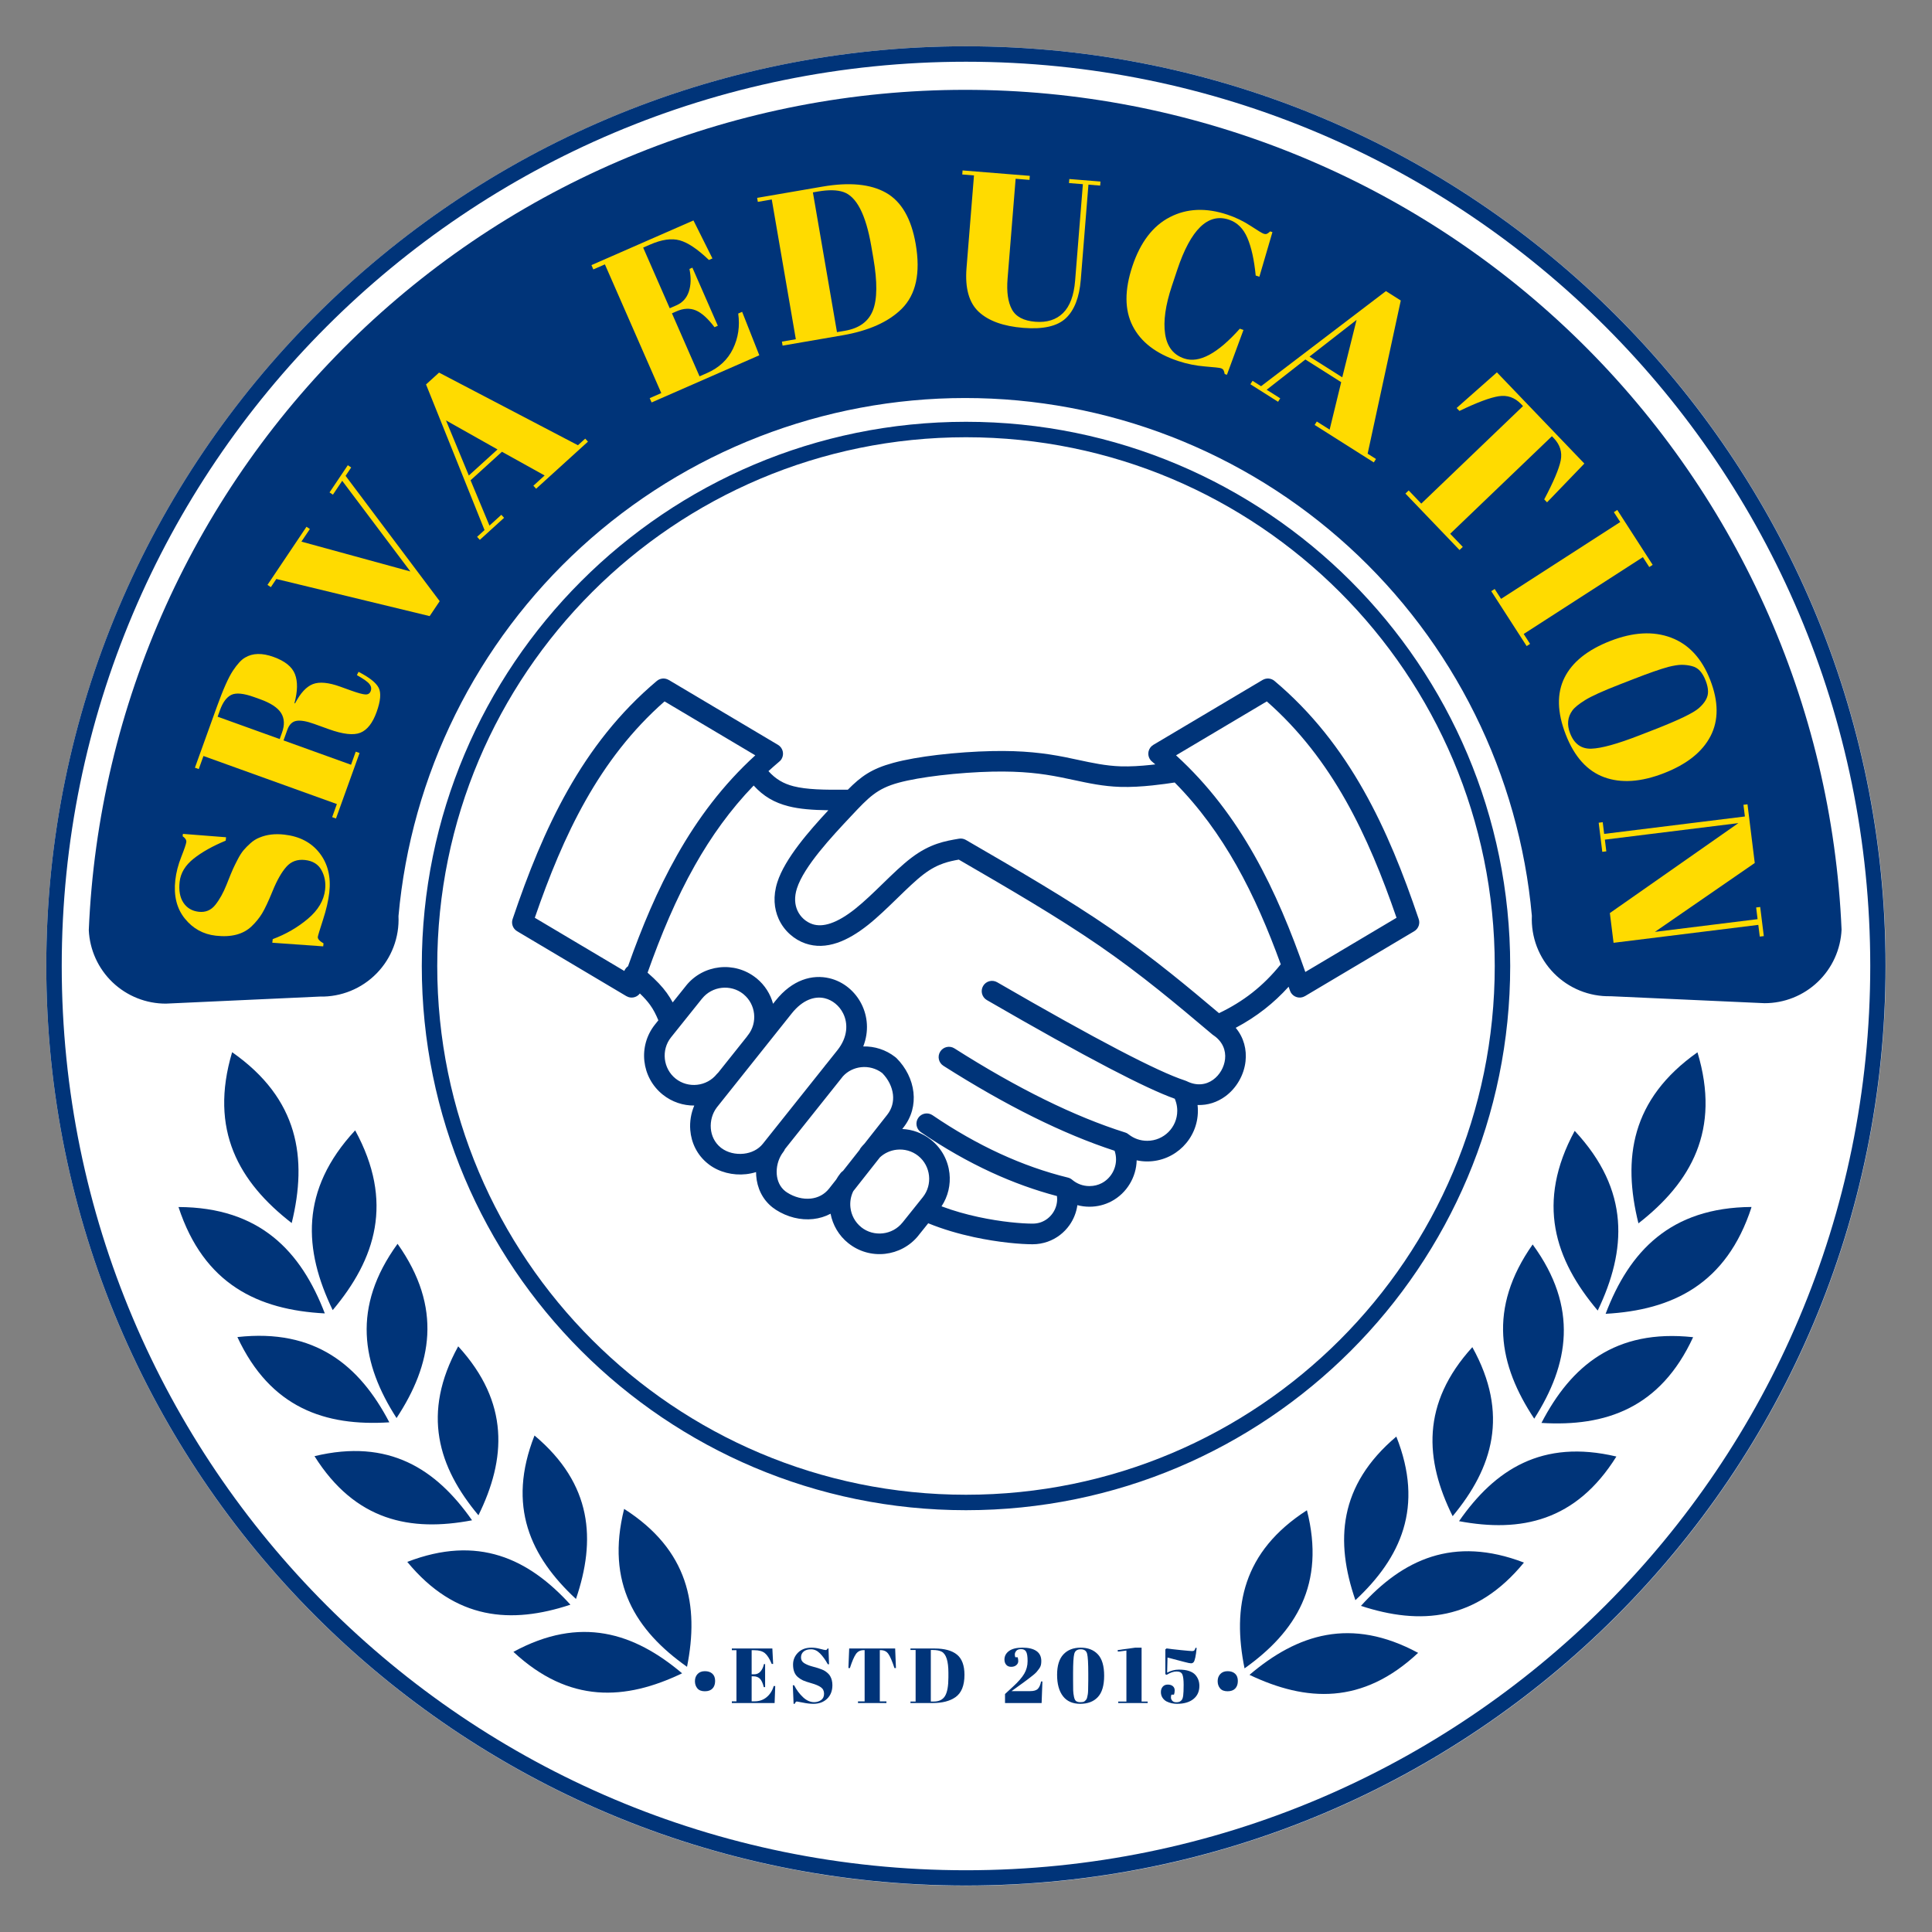
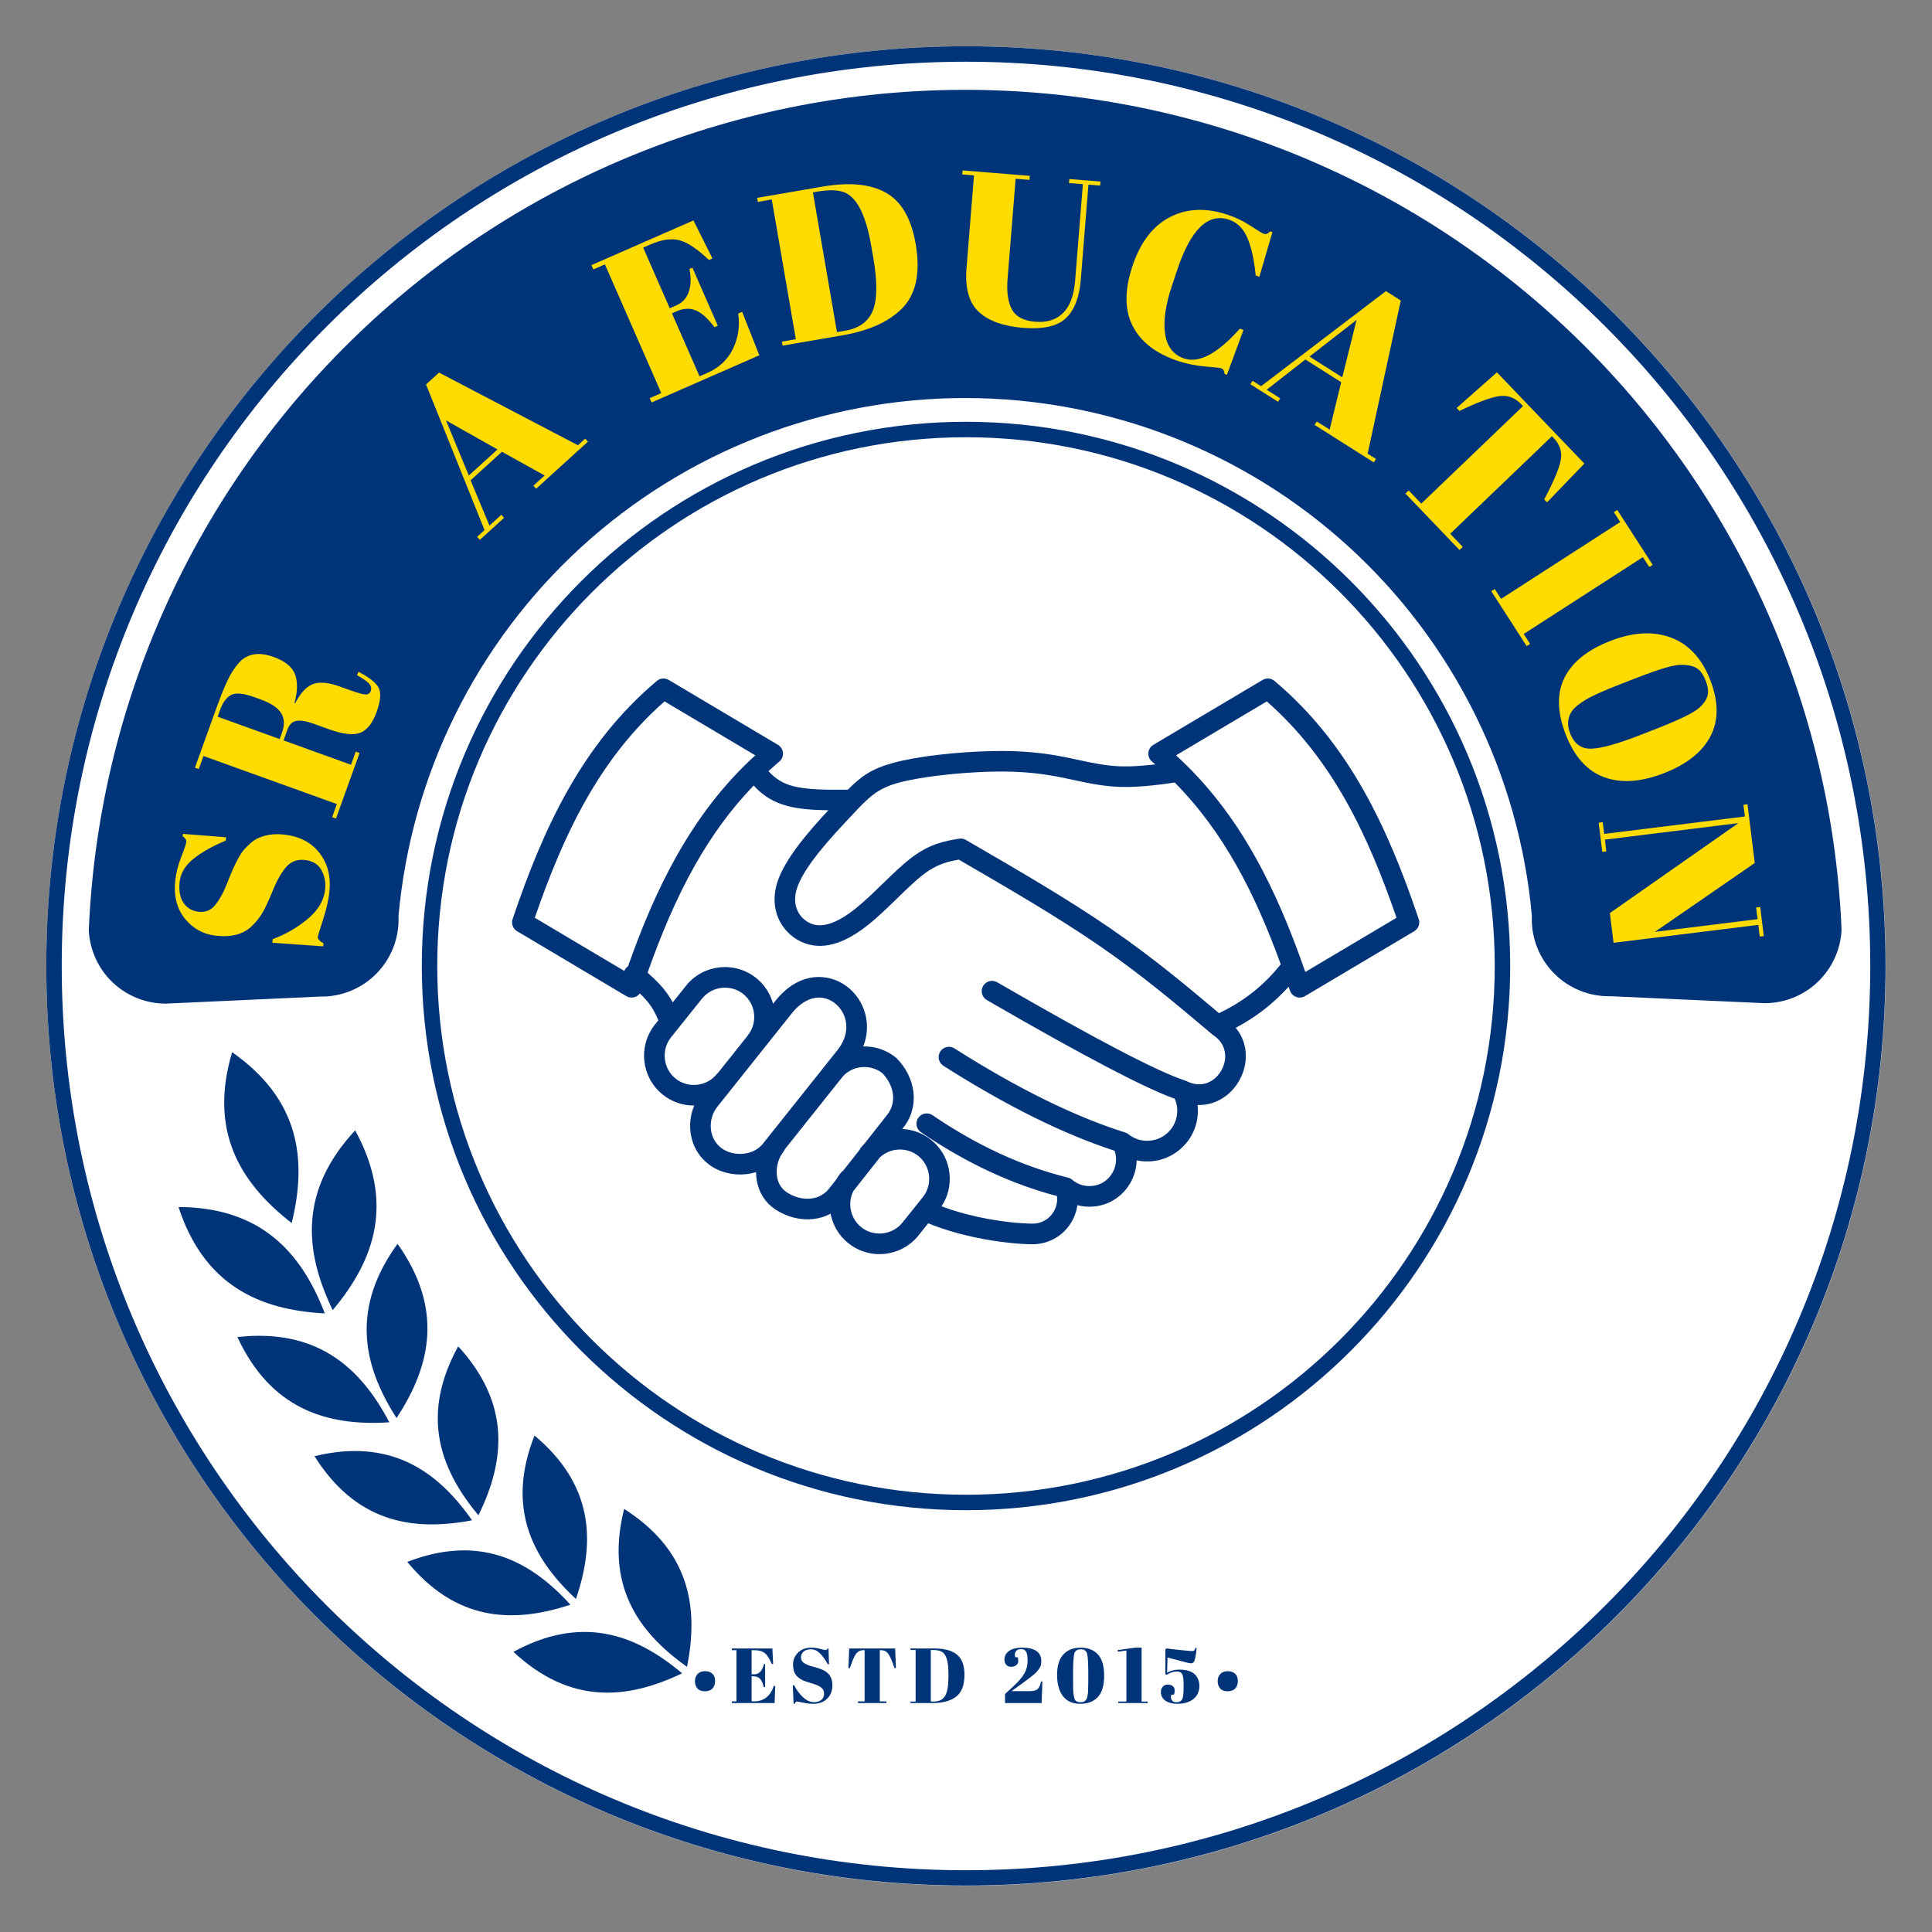
<svg xmlns="http://www.w3.org/2000/svg" width="2000" zoomAndPan="magnify" viewBox="0 0 1500 1500" height="2000" preserveAspectRatio="xMidYMid meet">
  <rect x="0" y="0" width="1500" height="1500" fill="#808080" stroke="none" />
  <defs>
    <clipPath id="86ef1c6fdc">
      <path d="M 35.93 35.93 L 1464.07 35.93 L 1464.07 1464.07 L 35.93 1464.07 Z M 35.93 35.93 " />
    </clipPath>
    <clipPath id="fe546fc505">
      <path d="M 750 35.93 C 355.629 35.93 35.93 355.629 35.93 750 C 35.93 1144.371 355.629 1464.07 750 1464.07 C 1144.371 1464.07 1464.07 1144.371 1464.07 750 C 1464.07 355.629 1144.371 35.93 750 35.93 Z M 750 35.93 " />
    </clipPath>
    <clipPath id="4c9dd3fba2">
      <path d="M 35.93 35.93 L 1463.93 35.93 L 1463.93 1463.93 L 35.93 1463.93 Z M 35.93 35.93 " />
    </clipPath>
    <clipPath id="7eb7e8788b">
      <path d="M 749.93 35.93 C 355.602 35.93 35.93 355.602 35.93 749.93 C 35.93 1144.262 355.602 1463.93 749.93 1463.93 C 1144.262 1463.93 1463.93 1144.262 1463.93 749.93 C 1463.93 355.602 1144.262 35.93 749.93 35.93 Z M 749.93 35.93 " />
    </clipPath>
    <clipPath id="ef7eae9717">
      <path d="M 327.477 327.477 L 1172.523 327.477 L 1172.523 1172.523 L 327.477 1172.523 Z M 327.477 327.477 " />
    </clipPath>
    <clipPath id="9b3a670d35">
      <path d="M 750 327.477 C 516.645 327.477 327.477 516.645 327.477 750 C 327.477 983.355 516.645 1172.523 750 1172.523 C 983.355 1172.523 1172.523 983.355 1172.523 750 C 1172.523 516.645 983.355 327.477 750 327.477 Z M 750 327.477 " />
    </clipPath>
    <clipPath id="d3676c4e35">
      <path d="M 327.477 327.477 L 1172.516 327.477 L 1172.516 1172.516 L 327.477 1172.516 Z M 327.477 327.477 " />
    </clipPath>
    <clipPath id="9a36a21712">
      <path d="M 749.996 327.477 C 516.645 327.477 327.477 516.645 327.477 749.996 C 327.477 983.344 516.645 1172.516 749.996 1172.516 C 983.344 1172.516 1172.516 983.344 1172.516 749.996 C 1172.516 516.645 983.344 327.477 749.996 327.477 Z M 749.996 327.477 " />
    </clipPath>
    <clipPath id="eb986d4215">
      <path d="M 138 746 L 624 746 L 624 1315 L 138 1315 Z M 138 746 " />
    </clipPath>
    <clipPath id="bfab376729">
      <path d="M 115.523 830.957 L 506.242 746.465 L 623.863 1290.391 L 233.145 1374.883 Z M 115.523 830.957 " />
    </clipPath>
    <clipPath id="1dfcc6561e">
      <path d="M 115.523 830.957 L 863.973 669.105 L 981.598 1213.035 L 233.145 1374.883 Z M 115.523 830.957 " />
    </clipPath>
    <clipPath id="ff3c2b8dbf">
      <path d="M 875 747 L 1360 747 L 1360 1316 L 875 1316 Z M 875 747 " />
    </clipPath>
    <clipPath id="167a2f7cae">
      <path d="M 991.473 747.551 L 1382.457 830.793 L 1266.578 1375.094 L 875.59 1291.852 Z M 991.473 747.551 " />
    </clipPath>
    <clipPath id="313bb9e79d">
-       <path d="M 1382.652 830.832 L 633.688 671.379 L 517.809 1215.684 L 1266.773 1375.137 Z M 1382.652 830.832 " />
-     </clipPath>
+       </clipPath>
  </defs>
  <g id="67bfb14d8d">
    <g clip-rule="nonzero" clip-path="url(#86ef1c6fdc)">
      <g clip-rule="nonzero" clip-path="url(#fe546fc505)">
        <path style=" stroke:none;fill-rule:nonzero;fill:#ffffff;fill-opacity:1;" d="M 35.93 35.93 L 1464.07 35.93 L 1464.07 1464.07 L 35.93 1464.07 Z M 35.93 35.93 " />
      </g>
    </g>
    <g clip-rule="nonzero" clip-path="url(#4c9dd3fba2)">
      <g clip-rule="nonzero" clip-path="url(#7eb7e8788b)">
        <path style="fill:none;stroke-width:32;stroke-linecap:butt;stroke-linejoin:miter;stroke:#003479;stroke-opacity:1;stroke-miterlimit:4;" d="M 952.084 -0.002 C 426.266 -0.002 -0.002 426.266 -0.002 952.084 C -0.002 1477.908 426.266 1904.17 952.084 1904.17 C 1477.907 1904.17 1904.17 1477.908 1904.17 952.084 C 1904.17 426.266 1477.907 -0.002 952.084 -0.002 Z M 952.084 -0.002 " transform="matrix(0.75,0,0,0.75,35.931,35.931)" />
      </g>
    </g>
    <g clip-rule="nonzero" clip-path="url(#ef7eae9717)">
      <g clip-rule="nonzero" clip-path="url(#9b3a670d35)">
        <path style=" stroke:none;fill-rule:nonzero;fill:#ffffff;fill-opacity:1;" d="M 327.477 327.477 L 1172.523 327.477 L 1172.523 1172.523 L 327.477 1172.523 Z M 327.477 327.477 " />
      </g>
    </g>
    <g clip-rule="nonzero" clip-path="url(#d3676c4e35)">
      <g clip-rule="nonzero" clip-path="url(#9a36a21712)">
        <path style="fill:none;stroke-width:32;stroke-linecap:butt;stroke-linejoin:miter;stroke:#003479;stroke-opacity:1;stroke-miterlimit:4;" d="M 563.362 0.002 C 252.226 0.002 0.002 252.226 0.002 563.362 C 0.002 874.492 252.226 1126.721 563.362 1126.721 C 874.492 1126.721 1126.721 874.492 1126.721 563.362 C 1126.721 252.226 874.492 0.002 563.362 0.002 Z M 563.362 0.002 " transform="matrix(0.75,0,0,0.75,327.475,327.475)" />
      </g>
    </g>
    <g clip-rule="nonzero" clip-path="url(#eb986d4215)">
      <g clip-rule="nonzero" clip-path="url(#bfab376729)">
        <g clip-rule="nonzero" clip-path="url(#1dfcc6561e)">
          <path style=" stroke:none;fill-rule:nonzero;fill:#003479;fill-opacity:1;" d="M 226.477 949.57 C 238.797 899.301 231.98 853.16 180.223 816.926 C 162.203 877.383 185.535 917.848 226.477 949.57 Z M 252.191 1019.727 C 233.656 971.379 201.699 937.355 138.586 937.133 C 158.242 997.176 200.484 1017.031 252.191 1019.727 Z M 258.312 1017.176 C 291.707 977.445 306.004 933.074 275.742 877.605 C 232.715 923.98 235.727 970.41 258.312 1017.176 Z M 302.273 1104.285 C 279.188 1060.09 244.691 1031.355 184.309 1038.094 C 209.922 1093.16 252.547 1107.488 302.273 1104.285 Z M 307.879 1100.969 C 335.25 1059.387 343.832 1015.375 308.668 965.699 C 272.93 1014.891 280.887 1059.02 307.879 1100.969 Z M 366.504 1180.352 C 338.535 1140.367 301.793 1116.688 244.18 1130.559 C 275.781 1180.812 318.59 1189.477 366.504 1180.352 Z M 371.461 1176.461 C 392.941 1132.82 395.762 1088.992 355.746 1045.289 C 327.121 1097.336 340.199 1139.129 371.461 1176.461 Z M 442.867 1245.875 C 410.344 1210.047 371.023 1191.488 316.219 1212.656 C 353.602 1257.977 396.965 1261.074 442.867 1245.875 Z M 447.176 1241.434 C 462.762 1195.719 460.066 1152.387 414.988 1114.52 C 393.441 1169.254 411.805 1208.668 447.176 1241.434 Z M 529.578 1299.152 C 492.375 1267.668 450.641 1254.207 398.609 1282.5 C 441.941 1322.844 485.648 1320.246 529.578 1299.152 Z M 533.402 1294.109 C 542.934 1246.375 534.516 1203.391 484.578 1171.5 C 470.152 1229.078 493.598 1266 533.402 1294.109 Z M 811.691 823.02 C 835.871 777.215 840.398 730.727 799.004 683.113 C 766.852 737.5 779.703 782.332 811.691 823.02 Z M 817.27 897.527 C 863.238 873.711 893.5 838.176 886.594 775.379 C 829.207 801.66 814.172 845.844 817.27 897.527 Z M 810.637 897.734 C 811.883 845.816 795.441 802.293 737.102 777.836 C 732.453 840.855 763.809 875.355 810.637 897.734 Z M 806.594 995.227 C 853.203 977.598 886.102 946.938 886.668 886.207 C 828.902 905.023 809.355 945.445 806.594 995.227 Z M 800.121 994.523 C 807.367 945.168 796.383 901.695 743.508 871.664 C 732.016 931.43 758.012 967.965 800.121 994.523 Z M 779.527 1091.035 C 826.938 1079.547 862.34 1053.973 870.355 995.148 C 812.152 1006.324 788.48 1043.066 779.527 1091.035 Z M 773.41 1089.539 C 786.457 1042.629 781.094 999.168 733.523 963.598 C 715.141 1019.926 735.816 1058.676 773.41 1089.539 Z M 737.062 1182.258 C 785.148 1177.129 823.355 1156.395 838.676 1099.676 C 780.02 1103.043 751.875 1136.191 737.062 1182.258 Z M 731.301 1179.992 C 749.977 1135.539 750.41 1092.059 708.184 1051.117 C 682.77 1104.227 698.223 1144.797 731.301 1179.992 Z M 680.117 1266.602 C 728.828 1267.66 769.707 1251.965 792.5 1197.32 C 733.43 1193.051 700.98 1222.555 680.117 1266.602 Z M 674.543 1263.586 C 646.145 1224.055 636.051 1181.434 668.348 1131.762 C 705.277 1178.234 699.18 1221.543 674.543 1263.586 " />
        </g>
      </g>
    </g>
    <path style=" stroke:none;fill-rule:nonzero;fill:#003479;fill-opacity:1;" d="M 128.809 779.215 C 126.902 779.219 125.004 779.129 123.109 778.953 C 121.211 778.773 119.328 778.508 117.461 778.148 C 115.59 777.793 113.742 777.348 111.914 776.812 C 110.086 776.277 108.289 775.656 106.52 774.953 C 104.75 774.246 103.02 773.457 101.328 772.586 C 99.637 771.715 97.988 770.766 96.387 769.738 C 94.781 768.711 93.234 767.605 91.734 766.43 C 90.238 765.254 88.801 764.008 87.422 762.695 C 86.043 761.383 84.73 760.008 83.484 758.566 C 82.238 757.129 81.062 755.633 79.961 754.082 C 78.855 752.531 77.828 750.93 76.875 749.281 C 75.926 747.633 75.055 745.941 74.266 744.211 C 73.477 742.477 72.77 740.711 72.148 738.91 C 71.527 737.109 70.992 735.285 70.547 733.434 C 70.098 731.586 69.742 729.719 69.473 727.832 C 69.203 725.945 69.027 724.055 68.938 722.152 C 69.395 711.316 70.109 700.496 71.082 689.695 C 72.055 678.895 73.285 668.121 74.773 657.379 C 76.258 646.637 78.004 635.938 80 625.277 C 82 614.617 84.25 604.012 86.758 593.461 C 89.262 582.906 92.02 572.422 95.023 562 C 98.031 551.582 101.285 541.238 104.785 530.973 C 108.285 520.711 112.027 510.535 116.016 500.449 C 120 490.363 124.227 480.379 128.688 470.492 C 133.152 460.609 137.852 450.836 142.781 441.176 C 147.711 431.516 152.867 421.98 158.254 412.566 C 163.641 403.156 169.246 393.875 175.078 384.73 C 180.906 375.586 186.949 366.582 193.211 357.727 C 199.469 348.871 205.938 340.168 212.609 331.621 C 219.285 323.074 226.16 314.688 233.238 306.469 C 240.312 298.25 247.578 290.203 255.039 282.332 C 262.5 274.461 270.145 266.773 277.969 259.266 C 285.797 251.758 293.801 244.441 301.977 237.316 C 310.152 230.191 318.496 223.27 327.004 216.543 C 335.512 209.816 344.172 203.297 352.992 196.984 C 361.812 190.672 370.777 184.574 379.887 178.691 C 388.996 172.805 398.242 167.145 407.625 161.703 C 417.004 156.258 426.512 151.043 436.141 146.055 C 445.77 141.066 455.512 136.312 465.371 131.789 C 475.227 127.266 485.188 122.984 495.25 118.938 C 505.312 114.891 515.465 111.086 525.707 107.523 C 535.953 103.961 546.273 100.645 556.676 97.578 C 567.078 94.508 577.547 91.691 588.086 89.121 C 598.621 86.555 609.211 84.238 619.859 82.176 C 630.508 80.113 641.199 78.305 651.93 76.754 C 662.664 75.203 673.43 73.91 684.227 72.871 C 695.02 71.832 705.836 71.055 716.668 70.535 C 727.5 70.012 738.34 69.75 749.184 69.75 C 760.031 69.746 770.867 70 781.703 70.516 C 792.535 71.031 803.348 71.805 814.145 72.836 C 824.941 73.867 835.707 75.156 846.441 76.703 C 857.176 78.246 867.867 80.047 878.516 82.105 C 889.164 84.16 899.758 86.473 910.293 89.035 C 920.832 91.598 931.305 94.41 941.707 97.473 C 952.109 100.535 962.438 103.844 972.68 107.402 C 982.926 110.957 993.082 114.754 1003.145 118.797 C 1013.211 122.84 1023.172 127.117 1033.031 131.633 C 1042.891 136.152 1052.637 140.902 1062.27 145.883 C 1071.902 150.867 1081.41 156.078 1090.797 161.516 C 1100.18 166.953 1109.426 172.609 1118.543 178.488 C 1127.656 184.367 1136.621 190.461 1145.445 196.77 C 1154.266 203.074 1162.934 209.59 1171.445 216.312 C 1179.957 223.031 1188.305 229.953 1196.484 237.074 C 1204.664 244.191 1212.668 251.504 1220.5 259.008 C 1228.332 266.508 1235.98 274.195 1243.445 282.062 C 1250.91 289.93 1258.18 297.973 1265.262 306.188 C 1272.34 314.402 1279.219 322.781 1285.898 331.328 C 1292.578 339.871 1299.051 348.57 1305.316 357.422 C 1311.578 366.277 1317.629 375.273 1323.465 384.414 C 1329.297 393.559 1334.91 402.836 1340.301 412.246 C 1345.691 421.656 1350.855 431.188 1355.793 440.848 C 1360.727 450.504 1365.43 460.273 1369.898 470.152 C 1374.367 480.035 1378.598 490.02 1382.59 500.102 C 1386.582 510.188 1390.332 520.359 1393.836 530.621 C 1397.344 540.887 1400.602 551.227 1403.613 561.645 C 1406.625 572.062 1409.387 582.547 1411.898 593.098 C 1414.41 603.648 1416.668 614.254 1418.672 624.91 C 1420.676 635.57 1422.426 646.27 1423.918 657.012 C 1425.41 667.754 1426.648 678.523 1427.625 689.324 C 1428.605 700.125 1429.324 710.945 1429.785 721.781 C 1429.699 723.684 1429.523 725.574 1429.254 727.461 C 1428.988 729.344 1428.629 731.215 1428.184 733.066 C 1427.738 734.914 1427.207 736.742 1426.586 738.539 C 1425.965 740.34 1425.262 742.109 1424.473 743.84 C 1423.684 745.574 1422.812 747.266 1421.863 748.914 C 1420.914 750.562 1419.887 752.164 1418.781 753.715 C 1417.68 755.27 1416.504 756.766 1415.258 758.203 C 1414.012 759.645 1412.703 761.02 1411.324 762.336 C 1409.945 763.648 1408.508 764.895 1407.012 766.07 C 1405.516 767.25 1403.969 768.352 1402.367 769.383 C 1400.766 770.41 1399.117 771.359 1397.426 772.234 C 1395.73 773.105 1394 773.895 1392.234 774.602 C 1390.465 775.309 1388.668 775.93 1386.84 776.465 C 1385.016 777 1383.164 777.445 1381.297 777.805 C 1379.426 778.164 1377.543 778.43 1375.648 778.609 C 1373.754 778.789 1371.852 778.879 1369.949 778.875 L 1250.434 773.465 C 1249.41 773.488 1248.391 773.484 1247.371 773.453 C 1246.352 773.426 1245.332 773.371 1244.316 773.289 C 1243.297 773.207 1242.281 773.098 1241.27 772.965 C 1240.258 772.832 1239.25 772.672 1238.246 772.488 C 1237.242 772.305 1236.246 772.094 1235.254 771.855 C 1234.258 771.621 1233.273 771.359 1232.293 771.07 C 1231.312 770.785 1230.344 770.473 1229.379 770.137 C 1228.414 769.801 1227.461 769.441 1226.516 769.055 C 1225.57 768.668 1224.637 768.262 1223.711 767.828 C 1222.785 767.395 1221.875 766.938 1220.973 766.457 C 1220.07 765.977 1219.184 765.477 1218.309 764.949 C 1217.434 764.426 1216.574 763.879 1215.727 763.309 C 1214.879 762.738 1214.047 762.148 1213.23 761.535 C 1212.414 760.926 1211.613 760.293 1210.828 759.641 C 1210.043 758.988 1209.273 758.312 1208.523 757.621 C 1207.773 756.93 1207.043 756.219 1206.328 755.488 C 1205.617 754.758 1204.922 754.012 1204.246 753.246 C 1203.57 752.48 1202.914 751.699 1202.277 750.902 C 1201.645 750.102 1201.027 749.289 1200.434 748.457 C 1199.84 747.629 1199.27 746.781 1198.719 745.922 C 1198.168 745.062 1197.641 744.191 1197.133 743.305 C 1196.629 742.418 1196.145 741.52 1195.688 740.605 C 1195.227 739.695 1194.789 738.773 1194.379 737.84 C 1193.965 736.906 1193.578 735.961 1193.211 735.008 C 1192.848 734.055 1192.508 733.094 1192.191 732.121 C 1191.879 731.152 1191.59 730.172 1191.324 729.188 C 1191.059 728.203 1190.82 727.211 1190.605 726.211 C 1190.391 725.215 1190.203 724.211 1190.039 723.203 C 1189.875 722.195 1189.738 721.184 1189.629 720.172 C 1189.516 719.156 1189.434 718.141 1189.371 717.121 C 1189.312 716.102 1189.281 715.082 1189.273 714.062 C 1189.266 713.039 1189.285 712.02 1189.332 711 C 1188.719 704.211 1187.949 697.441 1187.02 690.688 C 1186.094 683.938 1185.012 677.211 1183.773 670.508 C 1182.535 663.805 1181.141 657.137 1179.594 650.496 C 1178.047 643.859 1176.348 637.262 1174.492 630.703 C 1172.641 624.141 1170.637 617.629 1168.484 611.164 C 1166.328 604.695 1164.027 598.285 1161.574 591.926 C 1159.125 585.562 1156.527 579.266 1153.785 573.023 C 1151.043 566.785 1148.156 560.613 1145.129 554.508 C 1142.102 548.398 1138.934 542.367 1135.625 536.406 C 1132.316 530.449 1128.875 524.57 1125.297 518.77 C 1121.715 512.969 1118.004 507.254 1114.16 501.625 C 1110.316 495.996 1106.344 490.461 1102.242 485.016 C 1098.141 479.574 1093.918 474.227 1089.57 468.977 C 1085.223 463.727 1080.754 458.582 1076.168 453.539 C 1071.582 448.5 1066.883 443.566 1062.07 438.742 C 1057.254 433.918 1052.332 429.207 1047.297 424.609 C 1042.266 420.012 1037.129 415.535 1031.891 411.176 C 1026.652 406.816 1021.312 402.582 1015.879 398.469 C 1010.441 394.359 1004.914 390.375 999.293 386.516 C 993.672 382.66 987.969 378.938 982.176 375.344 C 976.383 371.754 970.508 368.297 964.559 364.977 C 958.605 361.656 952.578 358.477 946.48 355.438 C 940.379 352.395 934.211 349.496 927.98 346.742 C 921.746 343.984 915.449 341.375 909.098 338.91 C 902.742 336.445 896.332 334.129 889.871 331.961 C 883.41 329.793 876.902 327.777 870.348 325.91 C 863.789 324.043 857.195 322.332 850.562 320.77 C 843.926 319.207 837.258 317.801 830.559 316.547 C 823.859 315.297 817.137 314.199 810.387 313.258 C 803.633 312.316 796.867 311.531 790.078 310.902 C 783.293 310.273 776.496 309.805 769.688 309.492 C 762.879 309.176 756.066 309.023 749.25 309.023 C 742.434 309.023 735.621 309.184 728.812 309.5 C 722.004 309.82 715.207 310.293 708.422 310.926 C 701.637 311.559 694.867 312.344 688.117 313.289 C 681.367 314.234 674.641 315.336 667.941 316.594 C 661.246 317.848 654.578 319.258 647.945 320.824 C 641.312 322.391 634.715 324.105 628.164 325.977 C 621.609 327.848 615.102 329.867 608.641 332.039 C 602.18 334.211 595.773 336.531 589.418 338.996 C 583.066 341.465 576.773 344.078 570.539 346.84 C 564.309 349.598 558.145 352.5 552.047 355.543 C 545.949 358.59 539.922 361.773 533.973 365.094 C 528.023 368.418 522.152 371.879 516.359 375.473 C 510.57 379.066 504.867 382.797 499.246 386.652 C 493.629 390.512 488.105 394.5 482.672 398.613 C 477.238 402.73 471.902 406.969 466.664 411.328 C 461.426 415.691 456.293 420.172 451.266 424.773 C 446.234 429.371 441.312 434.086 436.5 438.91 C 431.691 443.738 426.992 448.676 422.41 453.719 C 417.824 458.766 413.359 463.91 409.016 469.164 C 404.672 474.414 400.449 479.762 396.352 485.211 C 392.254 490.656 388.285 496.195 384.445 501.824 C 380.605 507.457 376.895 513.172 373.32 518.973 C 369.742 524.777 366.301 530.656 362.996 536.617 C 359.695 542.582 356.527 548.613 353.504 554.723 C 350.48 560.832 347.598 567.004 344.859 573.246 C 342.117 579.488 339.523 585.789 337.078 592.148 C 334.629 598.512 332.332 604.926 330.18 611.391 C 328.031 617.859 326.031 624.375 324.18 630.934 C 322.332 637.492 320.637 644.094 319.094 650.73 C 317.547 657.371 316.16 664.043 314.926 670.746 C 313.691 677.449 312.609 684.176 311.688 690.93 C 310.766 697.68 309.996 704.453 309.387 711.242 C 309.434 712.262 309.453 713.281 309.445 714.301 C 309.441 715.32 309.406 716.34 309.348 717.359 C 309.289 718.379 309.207 719.395 309.098 720.41 C 308.984 721.426 308.848 722.438 308.688 723.445 C 308.523 724.453 308.336 725.457 308.121 726.453 C 307.91 727.453 307.672 728.445 307.406 729.43 C 307.141 730.414 306.852 731.395 306.539 732.363 C 306.223 733.336 305.883 734.297 305.52 735.25 C 305.156 736.207 304.77 737.148 304.355 738.082 C 303.945 739.016 303.508 739.938 303.051 740.852 C 302.59 741.762 302.105 742.66 301.602 743.547 C 301.098 744.434 300.57 745.309 300.02 746.168 C 299.469 747.027 298.898 747.875 298.305 748.703 C 297.711 749.535 297.098 750.348 296.461 751.148 C 295.828 751.949 295.172 752.73 294.496 753.496 C 293.82 754.262 293.129 755.008 292.414 755.738 C 291.699 756.469 290.969 757.18 290.219 757.871 C 289.469 758.566 288.703 759.238 287.918 759.891 C 287.133 760.547 286.332 761.18 285.516 761.789 C 284.699 762.402 283.867 762.992 283.023 763.562 C 282.176 764.133 281.312 764.68 280.438 765.207 C 279.566 765.734 278.676 766.234 277.777 766.715 C 276.875 767.195 275.965 767.652 275.039 768.086 C 274.113 768.52 273.18 768.93 272.234 769.316 C 271.289 769.703 270.336 770.062 269.371 770.398 C 268.41 770.738 267.438 771.047 266.457 771.336 C 265.48 771.621 264.492 771.883 263.5 772.121 C 262.508 772.359 261.508 772.57 260.504 772.754 C 259.5 772.941 258.492 773.102 257.48 773.234 C 256.469 773.367 255.457 773.477 254.438 773.559 C 253.422 773.641 252.402 773.695 251.383 773.727 C 250.359 773.758 249.34 773.762 248.32 773.738 Z M 128.809 779.215 " />
    <g style="fill:#ffdb00;fill-opacity:1;">
      <g transform="translate(248.149, 744.638)">
        <path style="stroke:none" d="M 4.266 -53.906 C 4.891 -59.414 3.953 -64.457 1.453 -69.031 C -1.035 -73.613 -5.281 -76.242 -11.281 -76.922 C -17.281 -77.609 -22.133 -75.844 -25.844 -71.625 C -29.562 -67.414 -33.082 -61.234 -36.406 -53.078 C -39.727 -44.922 -42.484 -39.039 -44.672 -35.438 C -46.867 -31.844 -49.594 -28.5 -52.844 -25.406 C -59.352 -19.219 -68.613 -16.805 -80.625 -18.172 C -90.426 -19.285 -98.453 -23.738 -104.703 -31.531 C -110.961 -39.32 -113.406 -49.273 -112.031 -61.391 C -111.375 -67.234 -109.832 -73.223 -107.406 -79.359 C -104.977 -85.504 -103.676 -89.348 -103.5 -90.891 C -103.32 -92.43 -104.27 -93.93 -106.344 -95.391 L -106.141 -97.219 L -72.625 -94.594 L -72.922 -91.953 C -83.098 -87.742 -91.406 -83.078 -97.844 -77.953 C -104.289 -72.828 -107.898 -66.875 -108.672 -60.094 C -109.441 -53.32 -108.469 -47.883 -105.75 -43.781 C -103.031 -39.676 -99.055 -37.328 -93.828 -36.734 C -88.598 -36.141 -84.32 -37.914 -81 -42.062 C -77.688 -46.207 -74.781 -51.426 -72.281 -57.719 C -69.789 -64.02 -68.098 -68.148 -67.203 -70.109 C -66.305 -72.078 -65.102 -74.508 -63.594 -77.406 C -62.094 -80.312 -60.602 -82.656 -59.125 -84.438 C -57.645 -86.219 -55.816 -88.07 -53.641 -90 C -51.473 -91.938 -49.164 -93.379 -46.719 -94.328 C -41.094 -96.703 -34.641 -97.473 -27.359 -96.641 C -15.473 -95.297 -6.348 -90.5 0.016 -82.25 C 6.391 -74 8.891 -63.816 7.516 -51.703 C 6.805 -45.422 5.164 -38.328 2.594 -30.422 C 0.031 -22.516 -1.301 -18.117 -1.406 -17.234 C -1.57 -15.691 -0.086 -14.016 3.047 -12.203 L 2.781 -9.891 L -36.734 -12.703 L -36.406 -15.5 C -26.27 -19.258 -17.191 -24.504 -9.172 -31.234 C -1.16 -37.973 3.316 -45.531 4.266 -53.906 Z M 4.266 -53.906 " />
      </g>
    </g>
    <g style="fill:#ffdb00;fill-opacity:1;">
      <g transform="translate(260.011, 637.846)">
        <path style="stroke:none" d="M -36.906 -71.266 L -39.891 -62.984 L 12.531 -44.094 L 16.188 -54.266 L 19.156 -53.203 L 0.844 -2.359 L -2.125 -3.422 L 1.531 -13.578 L -102.047 -50.891 L -105.703 -40.734 L -108.672 -41.812 L -91.656 -89.047 C -86.77 -102.609 -82.598 -111.977 -79.141 -117.156 C -75.691 -122.332 -72.562 -125.711 -69.75 -127.297 C -63.875 -130.836 -56.504 -131.008 -47.641 -127.812 C -38.773 -124.625 -33.227 -120.156 -31 -114.406 C -28.77 -108.656 -28.906 -101.156 -31.406 -91.906 L -30.938 -91.75 C -26.75 -99.781 -22.125 -104.77 -17.062 -106.719 C -12.008 -108.664 -4.941 -108.004 4.141 -104.734 L 12.422 -101.75 C 17.848 -99.801 21.602 -98.773 23.688 -98.672 C 25.77 -98.578 27.148 -99.469 27.828 -101.344 C 28.504 -103.219 28.18 -105.008 26.859 -106.719 C 25.535 -108.438 22.273 -110.758 17.078 -113.688 L 18.359 -116.234 C 26.805 -111.891 32.023 -107.738 34.016 -103.781 C 36.004 -99.82 35.457 -93.566 32.375 -85.016 C 29.301 -76.461 25.109 -71.113 19.797 -68.969 C 14.484 -66.82 6.301 -67.738 -4.75 -71.719 L -16.172 -75.828 C -22.016 -77.93 -26.562 -78.711 -29.812 -78.172 C -33.07 -77.641 -35.438 -75.336 -36.906 -71.266 Z M -91.047 -81.406 L -42.859 -64.047 L -41.062 -69.047 C -38.914 -74.992 -39.148 -80.055 -41.766 -84.234 C -44.391 -88.422 -49.82 -92 -58.062 -94.969 L -62.594 -96.594 C -70.832 -99.562 -76.781 -100.145 -80.438 -98.344 C -84.094 -96.539 -87.008 -92.613 -89.188 -86.562 Z M -91.047 -81.406 " />
      </g>
    </g>
    <g style="fill:#ffdb00;fill-opacity:1;">
      <g transform="translate(303.76, 519.814)">
-         <path style="stroke:none" d="M 14.859 -76.125 L -38.062 -146.516 L -45.281 -135.75 L -47.906 -137.5 L -33.719 -158.625 L -31.094 -156.875 L -35.453 -150.375 L 37.609 -53.062 L 29.828 -41.469 L -89.219 -70.297 L -93.469 -63.953 L -96.094 -65.703 L -65.797 -110.844 L -63.172 -109.094 L -69.75 -99.297 Z M 14.859 -76.125 " />
-       </g>
+         </g>
    </g>
    <g style="fill:#ffdb00;fill-opacity:1;">
      <g transform="translate(371.802, 419.813)">
        <path style="stroke:none" d="M 51.047 -50.656 L 17.906 -69.062 L -6.453 -46.922 L 8.219 -11.734 L 17.438 -20.125 L 19.562 -17.781 L 0.734 -0.672 L -1.391 -3.016 L 4.391 -8.266 L -41.031 -121.344 L -30.922 -130.516 L 76.906 -74.125 L 82.562 -79.266 L 84.688 -76.922 L 44.438 -40.359 L 42.312 -42.703 Z M -25.531 -93.406 L -7.812 -50.625 L 14.469 -70.875 Z M -25.531 -93.406 " />
      </g>
    </g>
    <g style="fill:#ffdb00;fill-opacity:1;">
      <g transform="translate(468.363, 338.189)">
        <path style="stroke:none" d="" />
      </g>
    </g>
    <g style="fill:#ffdb00;fill-opacity:1;">
      <g transform="translate(502.696, 313.869)">
        <path style="stroke:none" d="M -43.5 -108.031 L 35.703 -142.719 L 50.438 -113.219 L 47.703 -112.031 C 38.941 -120.426 31.391 -125.504 25.047 -127.266 C 18.711 -129.023 11.023 -127.922 1.984 -123.953 L -3.344 -121.625 L 17.281 -74.547 L 22.469 -76.812 C 27.238 -78.906 30.457 -82.469 32.125 -87.5 C 33.789 -92.531 33.945 -98.383 32.594 -105.062 L 34.875 -106.062 L 54.625 -60.969 L 52.047 -59.828 C 46.891 -66.648 42.047 -71.004 37.516 -72.891 C 32.984 -74.785 28.031 -74.555 22.656 -72.203 L 19 -70.594 L 40.422 -21.688 L 46.203 -24.219 C 55.547 -28.312 62.27 -34.586 66.375 -43.047 C 70.477 -51.504 71.836 -60.633 70.453 -70.438 L 73.5 -71.766 L 86.828 -38.031 L 3.203 -1.406 L 1.734 -4.75 L 10.719 -8.672 L -33.047 -108.609 L -42.031 -104.688 Z M -43.5 -108.031 " />
      </g>
    </g>
    <g style="fill:#ffdb00;fill-opacity:1;">
      <g transform="translate(604.148, 268.938)">
        <path style="stroke:none" d="M 106.797 -79.484 C 110.672 -56.973 107.039 -40.195 95.906 -29.156 C 85.613 -18.957 70.25 -12.098 49.812 -8.578 L 3.453 -0.594 L 2.922 -3.703 L 13.734 -5.562 L -4.953 -114.062 L -15.766 -112.203 L -16.312 -115.312 L 34.312 -124.031 C 55.289 -127.645 71.766 -126.066 83.734 -119.297 C 95.703 -112.523 103.391 -99.254 106.797 -79.484 Z M 45.672 -11.062 L 51.922 -12.141 C 62.953 -14.047 70.164 -19.312 73.562 -27.938 C 76.969 -36.57 77.094 -50.066 73.938 -68.422 L 72.297 -77.922 C 68.066 -102.504 60.816 -116.5 50.547 -119.906 C 45.66 -121.539 39.125 -121.656 30.938 -120.25 L 26.984 -119.562 Z M 45.672 -11.062 " />
      </g>
    </g>
    <g style="fill:#ffdb00;fill-opacity:1;">
      <g transform="translate(734.512, 248.074)">
        <path style="stroke:none" d="M 47.766 -31.703 C 46.941 -21.535 48.055 -13.602 51.109 -7.906 C 54.16 -2.207 60.211 1.004 69.266 1.734 C 78.328 2.461 85.516 0.207 90.828 -5.031 C 96.148 -10.281 99.273 -18.648 100.203 -30.141 L 106.234 -105.078 L 95.453 -105.938 L 95.703 -109.078 L 119.906 -107.125 L 119.656 -103.984 L 110.547 -104.719 L 104.609 -30.953 C 103.504 -17.242 99.641 -7.266 93.016 -1.016 C 86.391 5.234 75.363 7.734 59.938 6.484 C 44.52 5.242 33.008 1.098 25.406 -5.953 C 17.812 -13.016 14.641 -24.336 15.891 -39.922 L 21.688 -111.875 L 12.578 -112.609 L 12.828 -115.75 L 65.031 -111.547 L 64.781 -108.406 L 54.016 -109.281 Z M 47.766 -31.703 " />
      </g>
    </g>
    <g style="fill:#ffdb00;fill-opacity:1;">
      <g transform="translate(854.722, 258.54)">
        <path style="stroke:none" d="M 99.438 -87.984 C 83.133 -93.422 69.742 -80.414 59.266 -48.969 L 55.109 -36.5 C 50.129 -21.57 48.383 -9.156 49.875 0.75 C 51.363 10.656 56.32 17.008 64.75 19.812 C 76.312 23.664 90.68 15.953 107.859 -3.328 L 110.703 -2.375 L 97.859 32.438 L 96.125 31.859 C 95.883 30.492 95.578 29.484 95.203 28.828 C 94.836 28.172 94.156 27.676 93.156 27.344 C 92.164 27.008 88.082 26.555 80.906 25.984 C 73.727 25.41 66.723 23.988 59.891 21.719 C 42.742 16 31.008 6.945 24.688 -5.438 C 18.363 -17.832 18.289 -33.312 24.469 -51.875 C 30.656 -70.445 40.348 -83.141 53.547 -89.953 C 66.742 -96.773 81.648 -97.414 98.266 -91.875 C 104.68 -89.738 110.695 -86.828 116.312 -83.141 C 121.926 -79.461 125.258 -77.445 126.312 -77.094 C 127.363 -76.75 128.227 -76.723 128.906 -77.016 C 129.594 -77.316 130.441 -77.941 131.453 -78.891 L 133.188 -78.312 L 123.047 -43.656 L 120.203 -44.609 C 119.016 -56.805 116.859 -66.551 113.734 -73.844 C 110.609 -81.133 105.844 -85.848 99.438 -87.984 Z M 99.438 -87.984 " />
      </g>
    </g>
    <g style="fill:#ffdb00;fill-opacity:1;">
      <g transform="translate(969.955, 297.799)">
        <path style="stroke:none" d="M 62.375 35.766 L 71.344 -1.078 L 43.531 -18.688 L 13.484 4.797 L 24.016 11.469 L 22.328 14.141 L 0.844 0.531 L 2.531 -2.141 L 9.125 2.047 L 106.078 -71.781 L 117.609 -64.484 L 91.875 54.453 L 98.344 58.547 L 96.656 61.219 L 50.719 32.125 L 52.406 29.453 Z M 83.281 -49.422 L 46.734 -20.969 L 72.172 -4.859 Z M 83.281 -49.422 " />
      </g>
    </g>
    <g style="fill:#ffdb00;fill-opacity:1;">
      <g transform="translate(1072.874, 364.128)">
        <path style="stroke:none" d="M 157.219 -4.219 L 128.25 25.875 L 126.062 23.594 C 133.32 9.875 137.586 -0.203 138.859 -6.641 C 140.141 -13.086 138.328 -18.875 133.422 -24 L 132.031 -25.438 L 53.047 50.281 L 62.828 60.484 L 60.297 62.906 L 18.297 19.078 L 20.828 16.656 L 30.609 26.875 L 109.594 -48.844 L 108.109 -50.406 C 103.191 -55.531 97.367 -57.555 90.641 -56.484 C 83.91 -55.41 73.773 -51.609 60.234 -45.078 L 58.047 -47.359 L 89.328 -75.031 Z M 157.219 -4.219 " />
      </g>
    </g>
    <g style="fill:#ffdb00;fill-opacity:1;">
      <g transform="translate(1155.558, 455.488)">
        <path style="stroke:none" d="M 100.094 -59.562 L 127.578 -16.938 L 124.922 -15.234 L 119.969 -22.922 L 27.438 36.734 L 32.391 44.422 L 29.734 46.125 L 2.25 3.5 L 4.906 1.797 L 9.859 9.469 L 102.391 -50.188 L 97.438 -57.859 Z M 100.094 -59.562 " />
      </g>
    </g>
    <g style="fill:#ffdb00;fill-opacity:1;">
      <g transform="translate(1194.717, 511.943)">
        <path style="stroke:none" d="M 78.109 59 L 89.562 54.547 C 108.477 47.18 120.055 41.609 124.297 37.828 C 129.16 33.547 131.523 29.227 131.391 24.875 C 131.367 22.375 130.754 19.578 129.547 16.484 C 128.348 13.391 126.898 10.891 125.203 8.984 C 123.516 7.086 121.352 5.816 118.719 5.172 C 116.094 4.523 113.469 4.207 110.844 4.219 C 108.227 4.238 104.758 4.789 100.438 5.875 C 94.195 7.594 85.242 10.723 73.578 15.266 L 62.422 19.609 C 49.816 24.516 41.047 28.488 36.109 31.531 C 31.172 34.582 27.844 37.273 26.125 39.609 C 22.312 44.785 21.711 50.734 24.328 57.453 C 27.504 65.617 33 69.578 40.812 69.328 C 48.633 69.078 61.066 65.633 78.109 59 Z M 20.938 58.391 C 14.227 41.141 13.891 26.43 19.922 14.266 C 25.953 2.109 37.828 -7.414 55.547 -14.312 C 73.266 -21.207 88.988 -22.062 102.719 -16.875 C 116.457 -11.695 126.582 -0.738 133.094 16 C 139.613 32.738 139.703 47.25 133.359 59.531 C 127.016 71.82 114.957 81.426 97.188 88.344 C 79.426 95.258 63.957 96.312 50.781 91.5 C 37.602 86.688 27.656 75.648 20.938 58.391 Z M 20.938 58.391 " />
      </g>
    </g>
    <g style="fill:#ffdb00;fill-opacity:1;">
      <g transform="translate(1240.7, 634.631)">
        <path style="stroke:none" d="M 124.453 83.438 L 12.062 97.359 L 9.188 74.266 L 108.969 4.438 L 5.312 17.266 L 6.438 26.344 L 3.312 26.734 L 0.516 4.125 L 3.641 3.734 L 4.766 12.812 L 114.031 -0.719 L 112.906 -9.797 L 116.047 -10.172 L 121.688 35.391 L 44.172 88.875 L 123.891 79 L 122.766 69.922 L 125.906 69.547 L 128.719 92.156 L 125.578 92.531 Z M 124.453 83.438 " />
      </g>
    </g>
    <path style=" stroke:none;fill-rule:nonzero;fill:#003479;fill-opacity:1;" d="M 983.539 544.57 L 913.074 586.438 C 938.203 609.355 957.777 635.574 973.832 663.98 C 989.922 692.453 1002.43 723.023 1013.441 754.637 L 1084.262 712.555 C 1073.246 680.578 1060.805 649.758 1044.777 621.398 C 1028.746 593.035 1009.07 567.012 983.539 544.57 Z M 519.176 527.887 L 604.012 578.289 C 607.812 580.539 609.074 585.441 606.828 589.246 C 606.246 590.23 605.484 591.043 604.613 591.668 C 601.887 593.977 599.223 596.32 596.625 598.707 C 602.211 604.883 608.273 608.445 616.125 610.445 C 626.289 613.027 639.648 613.312 658.273 613.105 C 668.629 602.676 676.719 596.867 693.477 592.301 C 703.004 589.703 715.152 587.625 727.824 586.117 C 741.875 584.441 756.938 583.426 769.953 583.141 C 782.191 582.871 792.496 583.277 801.676 584.129 C 811.066 585 819.082 586.293 826.672 587.789 C 829.898 588.426 833.477 589.195 837.02 589.961 C 847.938 592.309 858.605 594.605 870.059 594.98 C 877.578 595.227 885.742 594.68 893.125 593.902 C 894.418 593.766 895.699 593.617 896.969 593.469 C 896.273 592.867 895.574 592.27 894.867 591.668 C 893.996 591.043 893.234 590.23 892.652 589.246 C 890.406 585.441 891.664 580.539 895.469 578.289 L 980.305 527.887 L 980.316 527.906 C 983.152 526.23 986.848 526.43 989.508 528.668 C 1018.742 553.27 1040.871 582.074 1058.672 613.574 C 1076.273 644.715 1089.582 678.367 1101.34 713.141 C 1102.793 716.746 1101.434 720.969 1097.984 723.008 L 1013.148 773.418 L 1013.145 773.406 C 1012.668 773.688 1012.156 773.922 1011.613 774.105 C 1007.43 775.504 1002.902 773.25 1001.504 769.066 L 1000.492 766.086 C 994.672 772.52 988.523 778.258 981.961 783.395 C 974.914 788.918 967.43 793.742 959.41 797.992 C 965.812 805.695 968.008 814.965 967.035 823.922 C 966.457 829.293 964.688 834.539 961.98 839.23 C 959.254 843.957 955.586 848.117 951.227 851.273 C 945.168 855.668 937.816 858.238 929.785 857.914 C 929.953 859.387 930.039 860.887 930.039 862.402 C 930.039 873.266 925.637 883.102 918.52 890.215 C 911.402 897.332 901.566 901.738 890.707 901.738 C 887.91 901.738 885.164 901.438 882.504 900.863 C 882.371 907.332 880.48 913.625 877.195 919.098 C 873.789 924.777 868.871 929.562 862.848 932.727 C 857.82 935.367 852.066 936.895 845.832 936.895 C 842.609 936.895 839.469 936.469 836.473 935.676 C 835.699 941.301 833.559 946.621 830.344 951.184 C 826.246 956.996 820.379 961.598 813.352 964.062 C 809.703 965.34 805.801 966.043 801.738 966.043 C 792.566 966.043 775.293 964.641 756.125 960.496 C 744.598 958.004 732.344 954.52 720.676 949.742 L 713.094 959.203 L 713.109 959.219 C 706.445 967.535 696.988 972.375 687.125 973.469 C 677.281 974.559 667 971.895 658.668 965.223 L 658.648 965.207 L 658.637 965.223 C 651.188 959.258 646.527 951.059 644.852 942.328 C 640.648 944.574 636.078 945.93 631.355 946.453 C 621.617 947.531 611.281 944.984 602.414 939.289 C 601.457 938.672 600.578 938.047 599.777 937.414 C 591.773 931.117 587.812 922.137 587.109 912.84 C 587.039 911.898 587.004 910.949 587 910.004 C 584.469 910.797 581.863 911.336 579.238 911.625 C 569.039 912.754 558.395 910.105 550.488 904.152 C 550.273 903.988 550.465 904.117 549.703 903.508 L 549.688 903.527 C 541.098 896.684 536.707 887.121 535.922 877.359 C 535.398 870.887 536.496 864.293 539.031 858.348 C 530.453 858.406 521.789 855.641 514.574 849.871 C 506.234 843.188 501.379 833.734 500.293 823.887 C 499.203 814.043 501.867 803.762 508.539 795.426 L 511.145 792.172 C 509.27 787.684 507.391 783.902 504.73 780.219 C 502.723 777.441 500.188 774.574 496.785 771.328 C 494.777 774.004 491.211 775.223 487.863 774.105 C 487.324 773.922 486.812 773.688 486.336 773.406 L 486.332 773.418 L 401.496 723.008 C 398.047 720.969 396.688 716.746 398.141 713.141 C 409.895 678.367 423.207 644.715 440.809 613.574 C 458.609 582.074 480.738 553.27 509.973 528.668 C 512.633 526.43 516.328 526.23 519.16 527.906 Z M 585.148 609.887 C 566.98 628.68 552.137 649.52 539.543 671.805 C 524.816 697.859 513.121 725.996 502.773 755.195 C 509.535 761.07 514.141 765.988 517.684 770.895 C 519.477 773.379 520.961 775.789 522.281 778.262 L 532.645 765.32 L 532.633 765.305 C 539.289 756.988 548.742 752.156 558.598 751.066 C 568.434 749.977 578.711 752.633 587.043 759.301 L 587.082 759.332 L 587.094 759.316 L 587.141 759.355 L 587.148 759.34 L 587.512 759.656 C 593.902 764.922 598.176 771.855 600.211 779.332 L 602.176 776.867 C 615.176 760.559 630.734 756.328 644.039 759.52 C 649.457 760.82 654.434 763.352 658.664 766.805 C 662.871 770.246 666.375 774.59 668.859 779.535 C 673.641 789.039 674.801 800.742 670.219 812.453 C 678.887 812.254 687.676 814.93 694.98 820.629 C 695.355 820.895 695.703 821.188 696.027 821.512 C 703.453 828.938 708.125 838.391 709.199 848.082 C 710.246 857.539 707.906 867.152 701.441 875.363 L 700.508 876.547 C 708.398 876.91 716.254 879.68 722.883 884.988 C 731.227 891.668 736.078 901.121 737.172 910.965 C 738.141 919.719 736.141 928.816 731 936.586 C 740.449 940.145 750.223 942.844 759.504 944.852 C 777.375 948.715 793.316 950.02 801.738 950.02 C 804.043 950.02 806.176 949.652 808.09 948.98 C 811.855 947.656 815.023 945.156 817.262 941.98 C 819.492 938.816 820.773 934.977 820.773 930.973 C 820.773 930.184 820.727 929.395 820.629 928.609 C 803.535 924.109 786.555 917.973 769.691 910.215 C 751.34 901.766 733.109 891.379 715.012 879.055 C 711.363 876.566 710.426 871.594 712.914 867.945 C 715.402 864.301 720.379 863.363 724.023 865.852 C 741.375 877.664 758.832 887.609 776.391 895.691 C 793.887 903.746 811.48 909.945 829.16 914.285 C 830.477 914.609 831.641 915.242 832.582 916.09 C 834.371 917.582 836.43 918.785 838.688 919.617 C 840.895 920.43 843.301 920.871 845.832 920.871 C 849.41 920.871 852.637 920.031 855.398 918.582 C 858.801 916.797 861.57 914.098 863.492 910.898 C 865.414 907.695 866.488 903.969 866.488 900.125 C 866.488 897.898 866.129 895.648 865.359 893.449 C 825.422 880.414 781.121 858.43 732.469 827.492 C 728.738 825.121 727.629 820.176 729.996 816.441 C 732.367 812.711 737.312 811.605 741.043 813.973 C 789.918 845.051 834.113 866.824 873.625 879.285 C 874.719 879.629 875.684 880.188 876.496 880.902 C 878.461 882.418 880.66 883.621 883.012 884.441 C 885.375 885.266 887.961 885.715 890.707 885.715 C 897.145 885.715 902.973 883.105 907.191 878.887 C 911.41 874.668 914.02 868.84 914.02 862.402 C 914.02 860.273 913.734 858.219 913.207 856.273 C 912.902 855.156 912.527 854.086 912.094 853.066 C 900.762 849.027 883.703 841.062 860.93 829.172 C 836.051 816.188 804.469 798.613 766.188 776.449 C 762.371 774.234 761.066 769.344 763.277 765.527 C 765.488 761.707 770.379 760.406 774.199 762.617 C 812.645 784.875 844.016 802.344 868.316 815.027 C 892.289 827.543 909.496 835.488 919.93 838.863 C 920.402 839 920.867 839.18 921.32 839.41 C 929.215 843.383 936.512 842.184 941.84 838.32 C 944.418 836.453 946.566 834.02 948.148 831.281 C 949.754 828.504 950.797 825.402 951.141 822.23 C 951.863 815.57 949.289 808.531 941.965 803.684 L 941.945 803.668 L 941.898 803.641 L 941.879 803.625 L 941.863 803.617 L 941.852 803.609 L 941.832 803.594 L 941.699 803.5 C 941.59 803.422 941.488 803.34 941.387 803.262 L 941.371 803.25 L 941.211 803.121 L 941.184 803.094 L 941.145 803.062 L 941.125 803.043 L 940.309 802.352 C 940.105 802.199 939.91 802.039 939.727 801.863 C 926.555 790.75 913.355 779.637 899.457 768.527 C 885.047 757.012 869.949 745.559 853.492 734.234 C 821.113 711.941 782.816 689.676 744.402 667.406 C 740.562 668.086 736.703 668.875 732.746 670.234 C 727.941 671.883 722.855 674.418 717.195 678.711 C 711.113 683.324 703.977 690.262 696.617 697.418 C 689.152 704.672 681.465 712.141 673.906 718.148 C 665.801 724.578 657.82 729.363 650.043 732 C 641.52 734.887 633.25 735.246 625.32 732.492 L 625.293 732.48 L 625.289 732.492 C 616.703 729.508 608.746 722.801 604.516 713.355 C 601 705.504 600.059 695.844 603.504 685.012 C 609.359 666.613 628.27 645.078 643.145 629.082 C 630.676 628.906 620.715 628.137 612.18 625.965 C 601.203 623.172 592.793 618.289 585.148 609.887 Z M 586.406 586.438 L 515.941 544.57 C 490.406 567.012 470.73 593.035 454.703 621.398 C 438.676 649.758 426.234 680.578 415.219 712.555 L 484.715 753.848 C 485.004 753.102 485.41 752.395 485.938 751.734 C 486.426 751.129 486.988 750.609 487.602 750.184 C 498.234 720.156 510.312 691.113 525.648 663.98 C 541.699 635.574 561.277 609.355 586.406 586.438 Z M 556.566 833.844 C 556.902 833.43 557.273 833.051 557.668 832.719 L 579.938 804.777 C 580.152 804.406 580.395 804.047 580.676 803.703 L 580.684 803.695 L 580.711 803.719 C 584.562 798.859 586.094 792.84 585.449 787.039 C 584.82 781.371 582.094 775.938 577.414 772.043 L 577.012 771.734 L 577.027 771.715 L 577 771.691 L 577.004 771.684 C 572.156 767.844 566.145 766.32 560.352 766.957 C 554.547 767.598 548.988 770.438 545.082 775.316 L 545.074 775.312 L 545.008 775.391 L 545 775.387 L 526.926 797.965 C 526.68 798.328 526.402 798.672 526.102 798.996 L 520.992 805.375 C 517.09 810.246 515.543 816.305 516.188 822.133 C 516.832 827.957 519.664 833.523 524.527 837.418 C 529.398 841.312 535.457 842.863 541.285 842.215 C 547.094 841.574 552.656 838.73 556.566 833.844 Z M 667.363 892.77 C 667.637 892.148 667.996 891.555 668.441 891 C 669.301 889.926 670.207 888.91 671.156 887.953 L 688.863 865.473 C 692.562 860.773 693.902 855.262 693.301 849.84 C 692.641 843.879 689.691 837.945 684.969 833.117 C 680.145 829.426 674.234 827.949 668.559 828.57 C 663.301 829.145 658.262 831.516 654.512 835.578 L 609.426 892.152 C 609.148 892.895 608.75 893.609 608.234 894.266 C 607.777 894.844 607.371 895.414 607.012 895.973 C 604.121 900.473 602.656 906.164 603.07 911.652 C 603.457 916.742 605.523 921.574 609.664 924.836 C 610.137 925.207 610.602 925.543 611.055 925.832 C 616.848 929.555 623.473 931.234 629.602 930.555 C 634.996 929.957 640.039 927.461 643.684 922.828 L 649.207 915.816 C 650.199 914.074 651.34 912.395 652.629 910.781 C 653.18 910.09 653.824 909.516 654.527 909.059 Z M 662.465 924.844 C 660.516 928.809 659.805 933.207 660.277 937.484 C 660.922 943.297 663.766 948.859 668.648 952.77 L 668.637 952.785 C 673.5 956.672 679.551 958.219 685.371 957.574 C 691.18 956.934 696.746 954.09 700.656 949.207 L 700.672 949.219 L 711.539 935.641 C 711.844 935.168 712.191 934.738 712.578 934.348 L 716.473 929.48 C 720.371 924.609 721.922 918.551 721.273 912.719 C 720.629 906.898 717.797 901.336 712.934 897.441 C 708.062 893.543 702.008 891.988 696.176 892.637 C 691.414 893.164 686.816 895.172 683.16 898.57 Z M 640.434 827.582 C 640.57 827.379 640.711 827.18 640.863 826.988 L 641.012 826.801 C 641.168 826.605 641.328 826.422 641.496 826.246 L 641.516 826.227 L 650.207 815.32 C 658.215 805.266 658.559 794.621 654.59 786.734 C 653.105 783.781 651.047 781.207 648.586 779.199 C 646.148 777.207 643.34 775.762 640.348 775.043 C 632.629 773.191 623.203 776.141 614.695 786.82 L 556.773 859.504 L 556.422 859.969 C 553.043 864.453 551.414 870.328 551.879 876.109 C 552.332 881.707 554.809 887.16 559.641 891.012 L 559.625 891.027 L 559.641 891.039 C 559.996 891.324 559.477 890.891 560.125 891.383 C 564.773 894.883 571.207 896.422 577.484 895.73 C 583.18 895.098 588.633 892.59 592.289 888 Z M 912.027 607.531 C 907.676 608.195 901.766 609.059 894.75 609.793 C 886.832 610.629 877.973 611.211 869.559 610.938 C 856.504 610.512 845.234 608.086 833.703 605.605 C 830.512 604.918 827.293 604.223 823.605 603.496 C 816.223 602.035 808.648 600.805 800.234 600.023 C 791.613 599.223 781.883 598.844 770.266 599.098 C 758.035 599.367 743.551 600.363 729.703 602.012 C 717.555 603.461 706.176 605.379 697.668 607.695 C 680.812 612.293 674.473 619.043 660.875 633.523 L 660.301 634.133 C 645.98 649.387 624.199 672.586 618.711 689.832 C 616.578 696.539 617.062 702.309 619.094 706.848 C 621.434 712.066 625.82 715.77 630.547 717.41 L 630.543 717.418 C 634.883 718.918 639.707 718.617 644.91 716.855 C 650.859 714.84 657.25 710.953 663.953 705.633 C 670.996 700.039 678.344 692.898 685.477 685.965 C 693.102 678.551 700.5 671.363 707.562 666.008 C 714.867 660.461 721.406 657.203 727.551 655.094 C 733.574 653.02 739.082 652.086 744.586 651.152 C 746.355 650.863 748.234 651.156 749.906 652.125 L 750.215 652.305 C 789.57 675.117 828.918 697.926 862.566 721.09 C 879.52 732.762 894.867 744.398 909.41 756.016 C 922.152 766.195 934.332 776.402 946.441 786.617 C 955.82 782.125 964.332 776.934 972.137 770.816 C 980.164 764.527 987.516 757.23 994.371 748.688 C 984.602 721.816 973.566 695.918 959.938 671.805 C 946.816 648.582 931.25 626.934 912.027 607.531 Z M 912.027 607.531 " />
    <g clip-rule="nonzero" clip-path="url(#ff3c2b8dbf)">
      <g clip-rule="nonzero" clip-path="url(#167a2f7cae)">
        <g clip-rule="nonzero" clip-path="url(#313bb9e79d)">
          <path style=" stroke:none;fill-rule:nonzero;fill:#003479;fill-opacity:1;" d="M 1272.082 949.805 C 1259.605 899.574 1266.27 853.414 1317.914 817.008 C 1336.125 877.41 1312.926 917.949 1272.082 949.805 Z M 1246.598 1020.039 C 1264.977 971.637 1296.824 937.508 1359.938 937.082 C 1340.469 997.188 1298.293 1017.18 1246.598 1020.039 Z M 1240.465 1017.508 C 1206.941 977.887 1192.504 933.562 1222.59 877.996 C 1265.766 924.234 1262.902 970.672 1240.465 1017.508 Z M 1196.785 1104.758 C 1219.727 1060.492 1254.133 1031.648 1314.535 1038.191 C 1289.102 1093.34 1246.52 1107.805 1196.785 1104.758 Z M 1191.168 1101.461 C 1163.66 1059.965 1154.941 1015.98 1189.945 966.195 C 1225.844 1015.273 1218.023 1059.426 1191.168 1101.461 Z M 1132.797 1181.031 C 1160.637 1140.957 1197.305 1117.16 1254.961 1130.844 C 1223.52 1181.203 1180.742 1190.004 1132.797 1181.031 Z M 1127.828 1177.156 C 1106.207 1133.586 1103.246 1089.766 1143.121 1045.938 C 1171.914 1097.891 1158.969 1139.727 1127.828 1177.156 Z M 1056.645 1246.801 C 1089.051 1210.867 1128.316 1192.184 1183.184 1213.176 C 1145.949 1258.613 1102.598 1261.852 1056.645 1246.801 Z M 1052.324 1242.371 C 1036.59 1196.707 1039.145 1153.363 1084.102 1115.355 C 1105.824 1170.02 1087.586 1209.492 1052.324 1242.371 Z M 970.105 1300.355 C 1007.207 1268.75 1048.898 1255.156 1101.02 1283.281 C 1057.816 1323.766 1014.102 1321.309 970.105 1300.355 Z M 966.262 1295.32 C 956.578 1247.617 964.859 1204.609 1014.695 1172.559 C 1029.305 1230.09 1005.98 1267.09 966.262 1295.32 Z M 686.469 825.125 C 662.141 779.398 657.469 732.926 698.707 685.18 C 731.035 739.461 718.328 784.336 686.469 825.125 Z M 681.129 899.652 C 635.086 875.984 604.707 840.547 611.414 777.727 C 668.883 803.82 684.059 847.957 681.129 899.652 Z M 687.766 899.84 C 686.352 847.926 702.652 804.348 760.914 779.707 C 765.762 842.711 734.516 877.309 687.766 899.84 Z M 692.117 997.316 C 645.449 979.836 612.457 949.285 611.695 888.555 C 669.52 907.184 689.195 947.543 692.117 997.316 Z M 698.59 996.59 C 691.184 947.262 702.027 903.754 754.805 873.555 C 766.488 933.281 740.613 969.898 698.59 996.59 Z M 719.492 1093.039 C 672.043 1081.703 636.559 1056.242 628.355 997.441 C 686.594 1008.43 710.383 1045.102 719.492 1093.039 Z M 725.602 1091.523 C 712.406 1044.652 717.629 1001.176 765.086 965.453 C 783.652 1021.723 763.098 1060.539 725.602 1091.523 Z M 762.246 1184.125 C 714.145 1179.148 675.871 1158.535 660.371 1101.871 C 719.035 1105.047 747.289 1138.105 762.246 1184.125 Z M 768 1181.84 C 749.184 1137.449 748.609 1093.969 790.707 1052.895 C 816.289 1105.918 800.965 1146.543 768 1181.84 Z M 819.461 1268.285 C 770.754 1269.5 729.824 1253.938 706.855 1199.363 C 765.914 1194.906 798.457 1224.309 819.461 1268.285 Z M 825.027 1265.254 C 853.297 1225.629 863.254 1182.977 830.801 1133.406 C 794.016 1180 800.254 1223.289 825.027 1265.254 " />
        </g>
      </g>
    </g>
    <g style="fill:#003479;fill-opacity:1;">
      <g transform="translate(534.952, 1322.235)">
        <path style="stroke:none" d="M 12.266 -9.141 C 9.648 -9.141 7.719 -9.895 6.469 -11.406 C 5.219 -12.914 4.594 -14.781 4.594 -17 C 4.594 -19.219 5.273 -21.062 6.641 -22.531 C 8.016 -24 9.91 -24.734 12.328 -24.734 C 14.754 -24.734 16.68 -24.086 18.109 -22.797 C 19.547 -21.504 20.266 -19.617 20.266 -17.141 C 20.266 -14.66 19.586 -12.707 18.234 -11.281 C 16.879 -9.852 14.891 -9.141 12.266 -9.141 Z M 12.266 -9.141 " />
      </g>
    </g>
    <g style="fill:#003479;fill-opacity:1;">
      <g transform="translate(566.934, 1322.235)">
        <path style="stroke:none" d="M 1.266 -42.344 L 32.719 -42.344 L 33.328 -30.359 L 32.234 -30.359 C 30.547 -34.43 28.773 -37.223 26.922 -38.734 C 25.066 -40.254 22.344 -41.016 18.75 -41.016 L 16.641 -41.016 L 16.641 -22.312 L 18.688 -22.312 C 20.582 -22.312 22.176 -23.023 23.469 -24.453 C 24.758 -25.891 25.664 -27.82 26.188 -30.25 L 27.094 -30.25 L 27.094 -12.344 L 26.062 -12.344 C 25.344 -15.363 24.367 -17.52 23.141 -18.812 C 21.91 -20.102 20.223 -20.75 18.078 -20.75 L 16.641 -20.75 L 16.641 -1.328 L 18.938 -1.328 C 22.645 -1.328 25.797 -2.438 28.391 -4.656 C 30.992 -6.875 32.781 -9.719 33.75 -13.188 L 34.953 -13.188 L 34.469 0 L 1.266 0 L 1.266 -1.328 L 4.844 -1.328 L 4.844 -41.016 L 1.266 -41.016 Z M 1.266 -42.344 " />
      </g>
    </g>
    <g style="fill:#003479;fill-opacity:1;">
      <g transform="translate(612.458, 1322.235)">
        <path style="stroke:none" d="M 19.656 -0.672 C 21.676 -0.672 23.461 -1.211 25.016 -2.297 C 26.566 -3.391 27.344 -5.035 27.344 -7.234 C 27.344 -9.43 26.504 -11.113 24.828 -12.281 C 23.148 -13.445 20.77 -14.461 17.688 -15.328 C 14.602 -16.203 12.363 -16.957 10.969 -17.594 C 9.582 -18.238 8.266 -19.086 7.016 -20.141 C 4.516 -22.234 3.266 -25.477 3.266 -29.875 C 3.266 -33.469 4.547 -36.551 7.109 -39.125 C 9.672 -41.707 13.164 -43 17.594 -43 C 19.738 -43 21.969 -42.688 24.281 -42.062 C 26.602 -41.438 28.047 -41.125 28.609 -41.125 C 29.172 -41.125 29.676 -41.531 30.125 -42.344 L 30.781 -42.344 L 31.203 -30.125 L 30.25 -30.125 C 28.312 -33.633 26.281 -36.445 24.156 -38.562 C 22.039 -40.676 19.742 -41.734 17.266 -41.734 C 14.785 -41.734 12.859 -41.156 11.484 -40 C 10.117 -38.852 9.438 -37.32 9.438 -35.406 C 9.438 -33.5 10.25 -32.031 11.875 -31 C 13.508 -29.969 15.516 -29.129 17.891 -28.484 C 20.273 -27.836 21.836 -27.395 22.578 -27.156 C 23.328 -26.914 24.254 -26.582 25.359 -26.156 C 26.473 -25.738 27.383 -25.297 28.094 -24.828 C 28.801 -24.367 29.547 -23.785 30.328 -23.078 C 31.117 -22.367 31.734 -21.594 32.172 -20.75 C 33.266 -18.812 33.812 -16.508 33.812 -13.844 C 33.812 -9.488 32.445 -5.988 29.719 -3.344 C 27 -0.707 23.422 0.609 18.984 0.609 C 16.691 0.609 14.062 0.305 11.094 -0.297 C 8.133 -0.898 6.492 -1.203 6.172 -1.203 C 5.609 -1.203 5.062 -0.598 4.531 0.609 L 3.688 0.609 L 3.078 -13.797 L 4.109 -13.797 C 5.891 -10.285 8.16 -7.219 10.922 -4.594 C 13.68 -1.977 16.594 -0.672 19.656 -0.672 Z M 19.656 -0.672 " />
      </g>
    </g>
    <g style="fill:#003479;fill-opacity:1;">
      <g transform="translate(656.53, 1322.235)">
        <path style="stroke:none" d="M 38.469 -42.344 L 39.078 -27.156 L 37.922 -27.156 C 36.148 -32.52 34.578 -36.176 33.203 -38.125 C 31.836 -40.082 29.863 -41.062 27.281 -41.062 L 26.547 -41.062 L 26.547 -1.266 L 31.688 -1.266 L 31.688 0 L 9.609 0 L 9.609 -1.266 L 14.766 -1.266 L 14.766 -41.062 L 13.969 -41.062 C 11.383 -41.062 9.383 -40.039 7.969 -38 C 6.562 -35.969 5.016 -32.352 3.328 -27.156 L 2.172 -27.156 L 2.781 -42.344 Z M 38.469 -42.344 " />
      </g>
    </g>
    <g style="fill:#003479;fill-opacity:1;">
      <g transform="translate(705.619, 1322.235)">
        <path style="stroke:none" d="M 43.188 -21.891 C 43.188 -13.586 40.848 -7.801 36.172 -4.531 C 31.859 -1.508 25.93 0 18.391 0 L 1.266 0 L 1.266 -1.156 L 5.266 -1.156 L 5.266 -41.188 L 1.266 -41.188 L 1.266 -42.344 L 19.953 -42.344 C 27.703 -42.344 33.508 -40.758 37.375 -37.594 C 41.25 -34.426 43.188 -29.191 43.188 -21.891 Z M 17.062 -1.156 L 19.359 -1.156 C 23.43 -1.156 26.344 -2.594 28.094 -5.469 C 29.844 -8.352 30.719 -13.18 30.719 -19.953 L 30.719 -23.469 C 30.719 -32.539 28.988 -38.004 25.531 -39.859 C 23.875 -40.742 21.535 -41.188 18.516 -41.188 L 17.062 -41.188 Z M 17.062 -1.156 " />
      </g>
    </g>
    <g style="fill:#003479;fill-opacity:1;">
      <g transform="translate(759.061, 1322.235)">
        <path style="stroke:none" d="" />
      </g>
    </g>
    <g style="fill:#003479;fill-opacity:1;">
      <g transform="translate(777.745, 1322.235)">
        <path style="stroke:none" d="M 2.109 -33.75 C 2.109 -36.445 3.281 -38.66 5.625 -40.391 C 7.969 -42.129 11.477 -43 16.156 -43 C 20.832 -43 24.426 -42.129 26.938 -40.391 C 29.457 -38.66 30.719 -36.062 30.719 -32.594 C 30.719 -31.469 30.617 -30.453 30.422 -29.547 C 30.223 -28.641 29.77 -27.691 29.062 -26.703 C 28.352 -25.711 27.664 -24.832 27 -24.062 C 26.344 -23.301 25.207 -22.297 23.594 -21.047 C 21.164 -19.109 18.617 -17.18 15.953 -15.266 C 13.297 -13.359 11.75 -12.242 11.312 -11.922 L 7.625 -9.25 L 22.141 -9.25 C 24.922 -9.25 26.895 -9.852 28.062 -11.062 C 29.227 -12.281 30.055 -14.176 30.547 -16.75 L 31.578 -16.75 L 30.969 0 L 2.547 0 L 2.547 -7.016 L 8.656 -12.641 C 12.801 -16.43 15.738 -19.805 17.469 -22.766 C 19.207 -25.734 20.078 -29 20.078 -32.562 C 20.078 -36.133 19.691 -38.578 18.922 -39.891 C 18.16 -41.203 16.875 -41.859 15.062 -41.859 C 13.25 -41.859 11.977 -41.395 11.25 -40.469 C 10.52 -39.539 10.156 -38.648 10.156 -37.797 C 10.156 -36.953 10.281 -36.207 10.531 -35.562 L 12.344 -35.562 C 12.664 -34.719 12.828 -33.695 12.828 -32.5 C 12.828 -31.312 12.32 -30.285 11.312 -29.422 C 10.301 -28.555 8.969 -28.125 7.312 -28.125 C 5.664 -28.125 4.383 -28.656 3.469 -29.719 C 2.562 -30.789 2.109 -32.133 2.109 -33.75 Z M 2.109 -33.75 " />
      </g>
    </g>
    <g style="fill:#003479;fill-opacity:1;">
      <g transform="translate(818.916, 1322.235)">
        <path style="stroke:none" d="M 19.75 0.609 C 13.883 0.609 9.426 -1.363 6.375 -5.312 C 3.332 -9.27 1.812 -14.797 1.812 -21.891 C 1.812 -28.992 3.441 -34.285 6.703 -37.766 C 9.973 -41.254 14.441 -43 20.109 -43 C 25.773 -43 30.227 -41.266 33.469 -37.797 C 36.719 -34.328 38.344 -28.801 38.344 -21.219 C 38.344 -13.645 36.707 -8.113 33.438 -4.625 C 30.176 -1.133 25.613 0.609 19.75 0.609 Z M 14.219 -23.469 L 14.219 -18.078 C 14.219 -14.172 14.242 -11.41 14.297 -9.797 C 14.359 -8.18 14.57 -6.504 14.938 -4.766 C 15.301 -3.035 15.883 -1.922 16.688 -1.422 C 17.5 -0.922 18.445 -0.672 19.531 -0.672 C 20.625 -0.672 21.441 -0.727 21.984 -0.844 C 22.523 -0.969 23.008 -1.219 23.438 -1.594 C 23.863 -1.977 24.219 -2.363 24.5 -2.75 C 24.781 -3.133 25.008 -3.727 25.188 -4.531 C 25.375 -5.344 25.523 -6.086 25.641 -6.766 C 25.766 -7.453 25.848 -8.461 25.891 -9.797 C 25.973 -12.379 26.016 -14.977 26.016 -17.594 L 26.016 -22.922 C 26.016 -30.828 25.719 -35.938 25.125 -38.25 C 24.539 -40.57 22.879 -41.734 20.141 -41.734 C 17.398 -41.734 15.727 -40.539 15.125 -38.156 C 14.52 -35.781 14.219 -30.883 14.219 -23.469 Z M 14.219 -23.469 " />
      </g>
    </g>
    <g style="fill:#003479;fill-opacity:1;">
      <g transform="translate(866.857, 1322.235)">
        <path style="stroke:none" d="M 7.688 -40.766 L 1.031 -39.922 L 0.906 -41.125 L 14.578 -43 L 19.469 -43 L 19.469 -1.156 L 24.188 -1.156 L 24.188 0 L 1.328 0 L 1.328 -1.156 L 7.688 -1.156 Z M 7.688 -40.766 " />
      </g>
    </g>
    <g style="fill:#003479;fill-opacity:1;">
      <g transform="translate(900.351, 1322.235)">
        <path style="stroke:none" d="M 18.625 -14.156 C 18.625 -17.988 18.289 -20.672 17.625 -22.203 C 16.969 -23.734 15.469 -24.5 13.125 -24.5 C 10.781 -24.5 8.219 -23.629 5.438 -21.891 L 4.422 -22.375 L 4.422 -41.672 L 5.391 -42.406 C 7.848 -42.039 11.578 -41.602 16.578 -41.094 C 21.578 -40.594 24.469 -40.344 25.25 -40.344 C 26.039 -40.344 26.602 -40.535 26.938 -40.922 C 27.281 -41.305 27.578 -41.961 27.828 -42.891 L 28.734 -42.766 C 28.129 -36.598 27.344 -32.926 26.375 -31.75 C 25.844 -31.145 25.176 -30.844 24.375 -30.844 C 23.57 -30.844 21.879 -31.188 19.297 -31.875 L 6.109 -35.328 L 5.812 -23.594 C 8.75 -25.164 11.789 -25.953 14.938 -25.953 C 18.082 -25.953 20.703 -25.598 22.797 -24.891 C 24.898 -24.18 26.516 -23.203 27.641 -21.953 C 29.773 -19.578 30.844 -16.695 30.844 -13.312 C 30.844 -8.988 29.301 -5.586 26.219 -3.109 C 23.133 -0.629 18.891 0.609 13.484 0.609 C 10.586 0.609 7.906 0.004 5.438 -1.203 C 4.113 -1.891 3.035 -2.867 2.203 -4.141 C 1.379 -5.41 0.969 -6.879 0.969 -8.547 C 0.969 -10.223 1.441 -11.602 2.391 -12.688 C 3.336 -13.781 4.645 -14.328 6.312 -14.328 C 7.988 -14.328 9.301 -13.914 10.25 -13.094 C 11.195 -12.27 11.672 -11.203 11.672 -9.891 C 11.672 -8.578 11.488 -7.457 11.125 -6.531 L 9.141 -6.531 C 8.891 -5.883 8.766 -5.129 8.766 -4.266 C 8.766 -3.398 9.109 -2.57 9.797 -1.781 C 10.484 -1 11.488 -0.609 12.812 -0.609 C 14.145 -0.609 15.156 -0.816 15.844 -1.234 C 16.531 -1.66 17.055 -2.176 17.422 -2.781 C 17.785 -3.383 18.066 -4.332 18.266 -5.625 C 18.504 -7.477 18.625 -10.32 18.625 -14.156 Z M 18.625 -14.156 " />
      </g>
    </g>
    <g style="fill:#003479;fill-opacity:1;">
      <g transform="translate(940.796, 1322.235)">
        <path style="stroke:none" d="M 12.266 -9.141 C 9.648 -9.141 7.719 -9.895 6.469 -11.406 C 5.219 -12.914 4.594 -14.781 4.594 -17 C 4.594 -19.219 5.273 -21.062 6.641 -22.531 C 8.016 -24 9.91 -24.734 12.328 -24.734 C 14.754 -24.734 16.68 -24.086 18.109 -22.797 C 19.547 -21.504 20.266 -19.617 20.266 -17.141 C 20.266 -14.66 19.586 -12.707 18.234 -11.281 C 16.879 -9.852 14.891 -9.141 12.266 -9.141 Z M 12.266 -9.141 " />
      </g>
    </g>
  </g>
</svg>